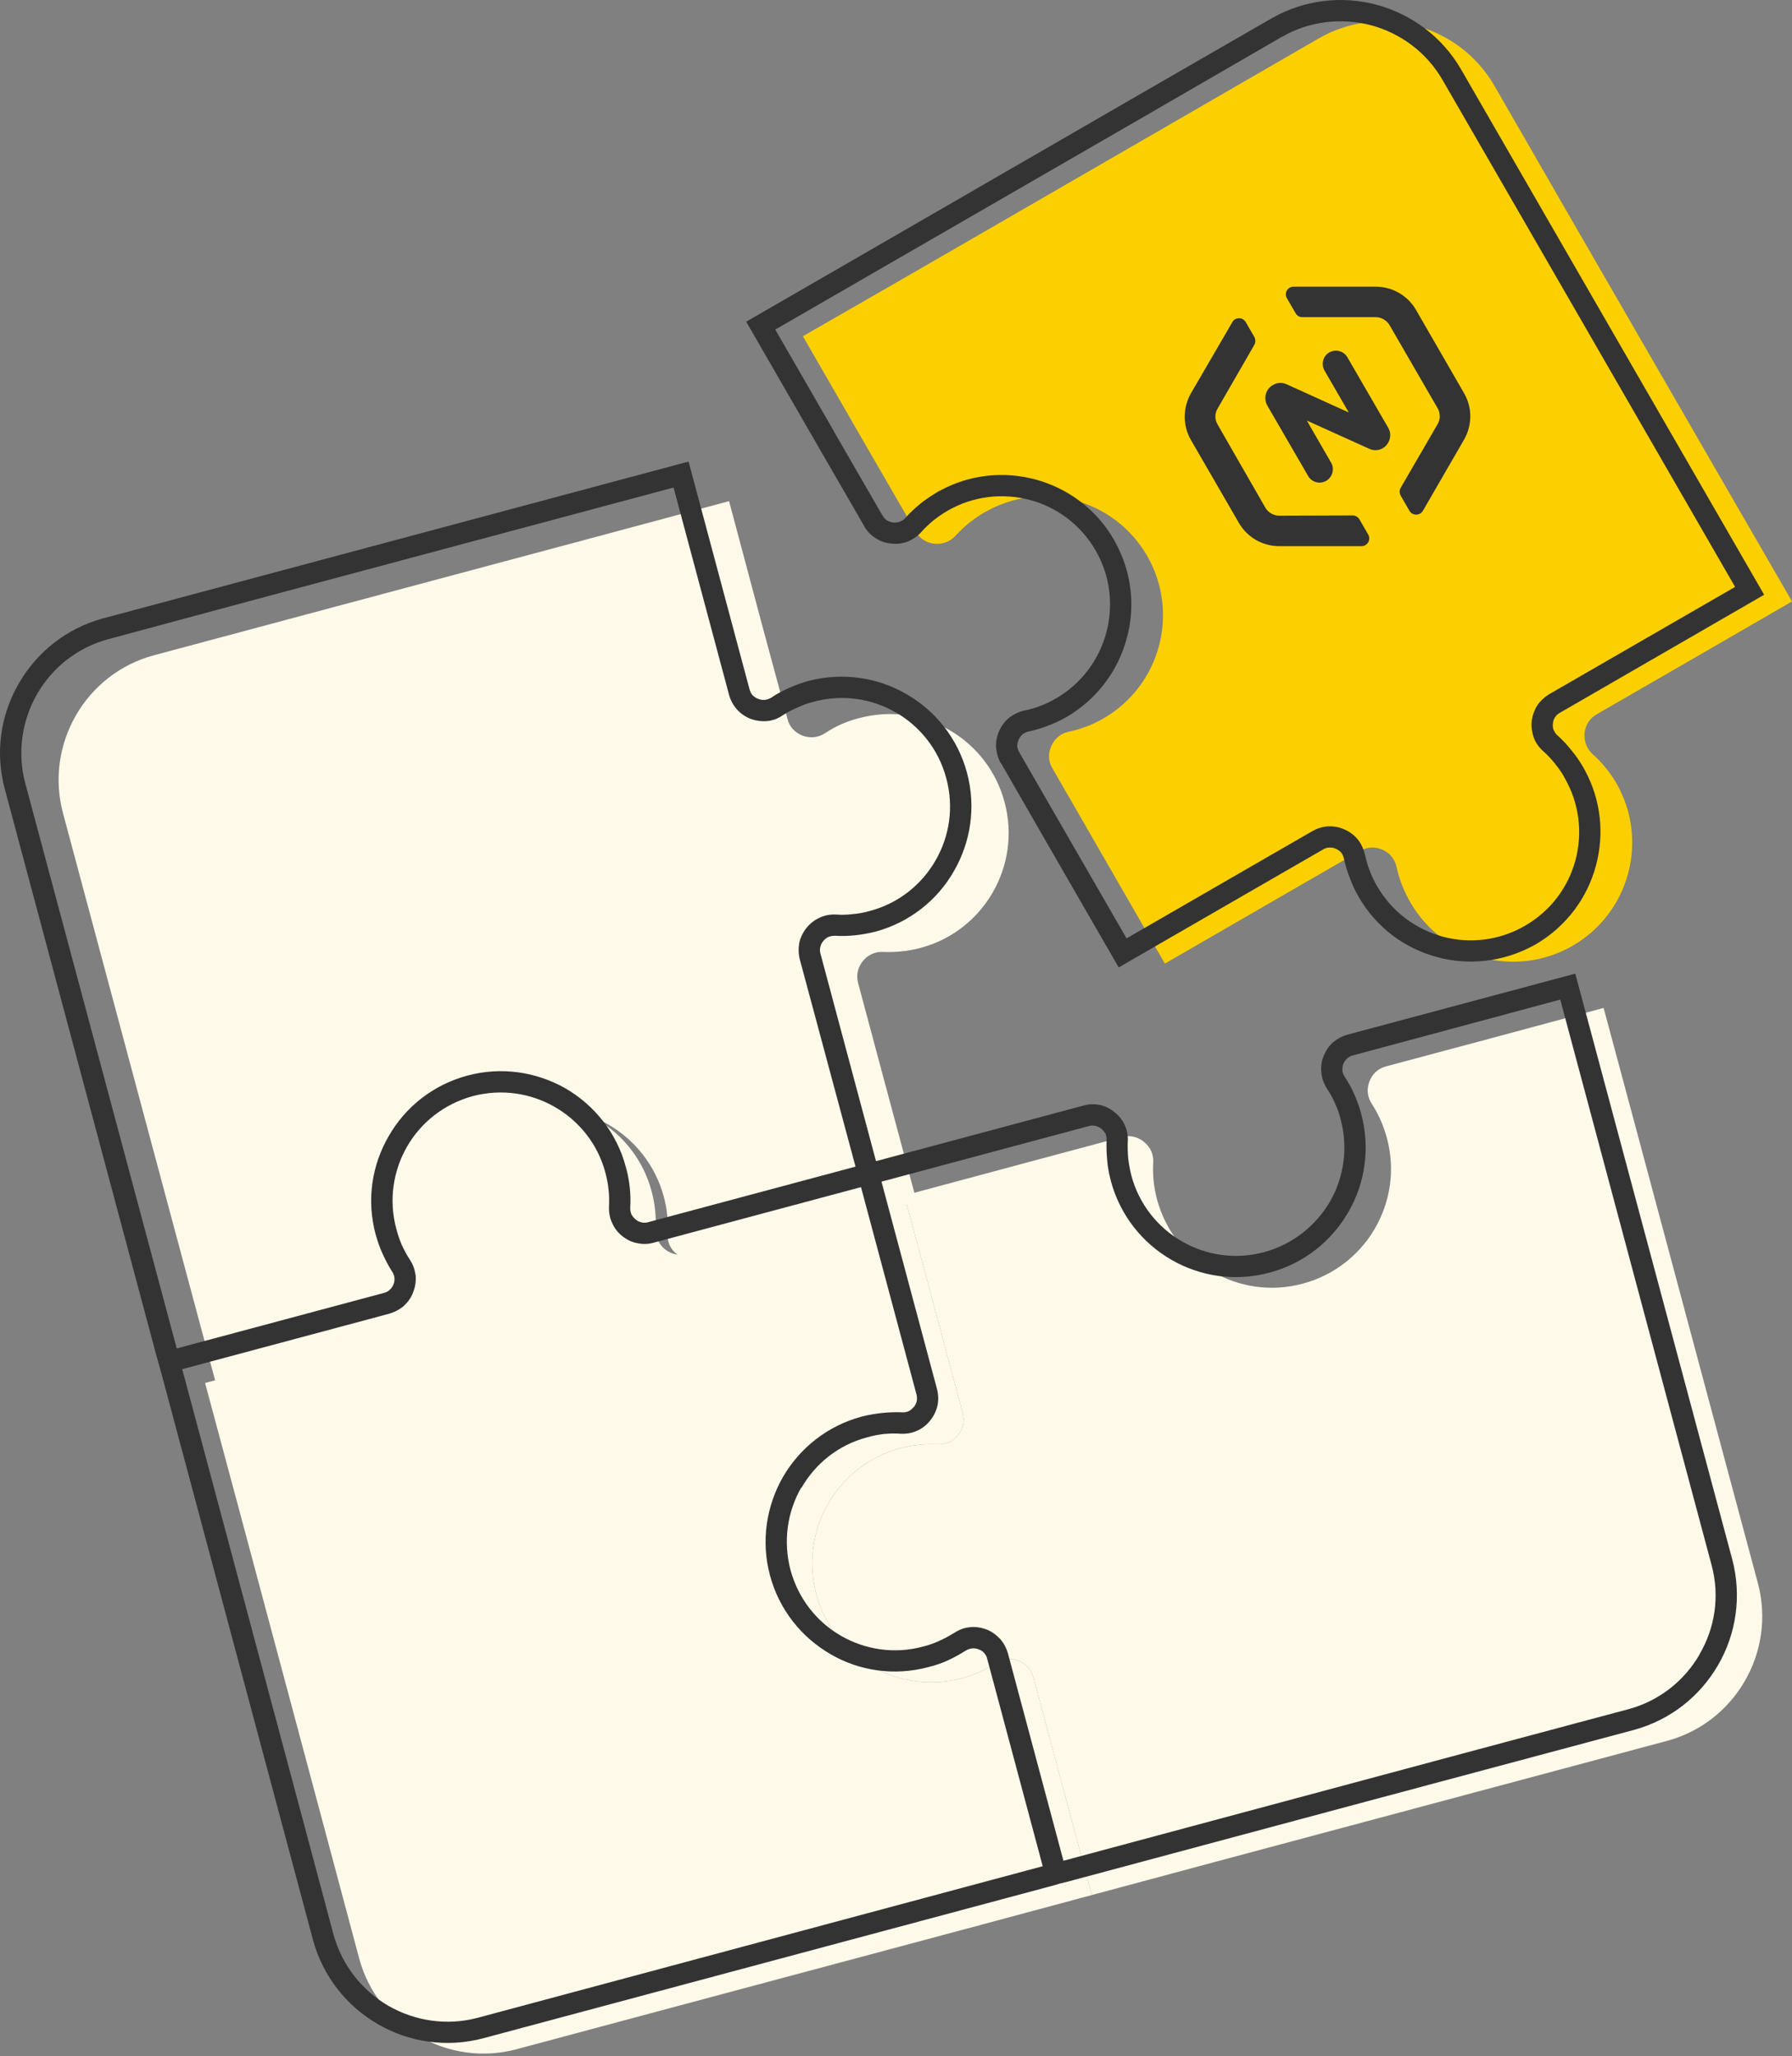
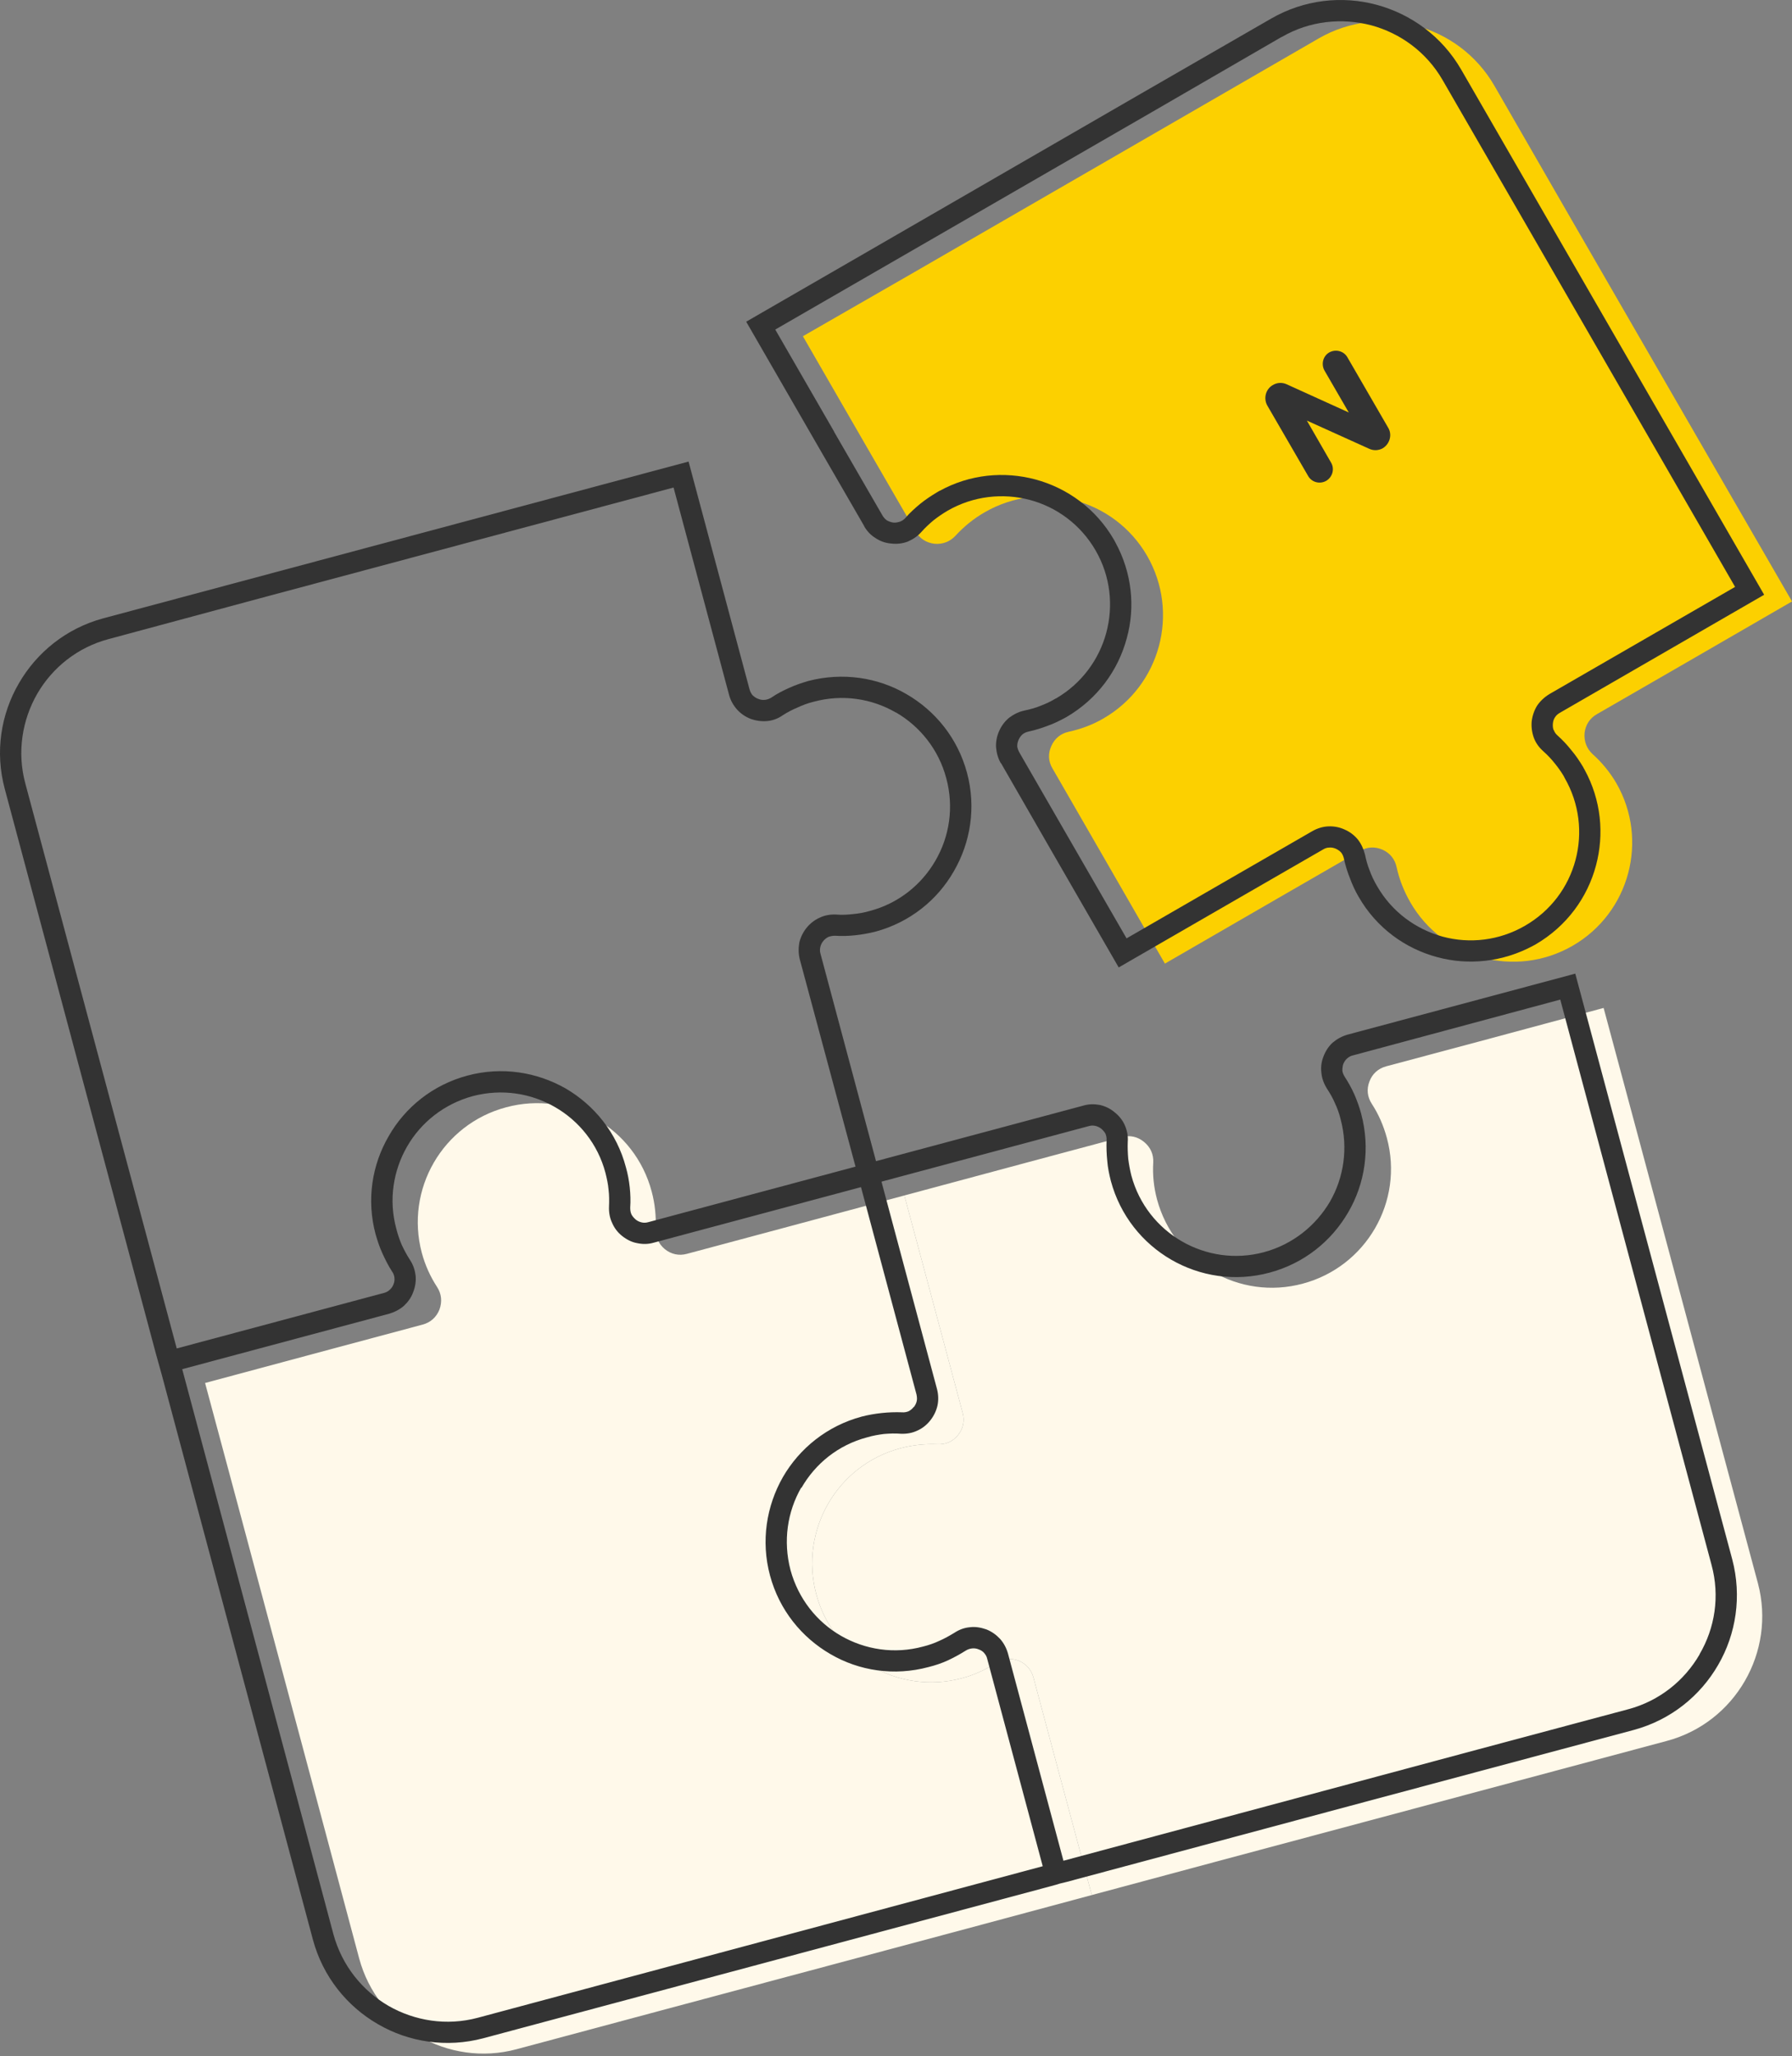
<svg xmlns="http://www.w3.org/2000/svg" width="218" height="250" viewBox="0 0 218 250" fill="none">
  <rect x="0" y="0" width="218" height="250" fill="#808080" stroke="none" />
-   <path fill-rule="evenodd" clip-rule="evenodd" d="M18.719 79.681L37.001 74.784L73.596 64.991L88.691 60.935L92.718 76.03L95.79 87.388C96.021 88.373 96.688 89.068 97.615 89.445C98.542 89.793 99.527 89.706 100.367 89.155C101.584 88.344 102.975 87.707 104.482 87.33C112.218 85.244 120.157 89.822 122.214 97.558C124.271 105.265 119.693 113.204 111.986 115.261C110.479 115.666 108.944 115.811 107.466 115.753C106.481 115.695 105.583 116.101 104.974 116.854C104.337 117.637 104.134 118.593 104.395 119.549L107.437 130.907L111.493 146.002L96.398 150.059L85.04 153.101C84.055 153.362 83.128 153.159 82.346 152.521C81.563 151.913 81.158 151.015 81.216 150.03C81.303 148.523 81.158 147.016 80.752 145.51C78.666 137.803 70.727 133.225 63.02 135.282C55.313 137.339 50.706 145.278 52.792 153.014C53.198 154.521 53.806 155.911 54.618 157.128C55.168 157.968 55.255 158.954 54.907 159.881C54.56 160.808 53.835 161.445 52.879 161.706L41.492 164.748L26.426 168.805L22.37 153.709L12.374 116.449L7.651 98.833C5.449 90.517 10.403 81.912 18.719 79.681Z" fill="#FFF9EA" />
  <path fill-rule="evenodd" clip-rule="evenodd" d="M43.694 238.139L38.798 219.828L29.005 183.263L24.948 168.167L40.044 164.111L51.401 161.069C52.387 160.808 53.082 160.17 53.459 159.243C53.806 158.287 53.719 157.331 53.169 156.491C52.358 155.245 51.72 153.854 51.315 152.347C49.257 144.64 53.835 136.702 61.571 134.644C69.278 132.558 77.217 137.136 79.274 144.872C79.68 146.379 79.825 147.885 79.767 149.363C79.709 150.377 80.115 151.246 80.868 151.884C81.65 152.521 82.606 152.724 83.562 152.463L94.92 149.421L110.016 145.365L114.072 160.46L117.114 171.818C117.375 172.774 117.172 173.73 116.535 174.513C115.897 175.295 115.028 175.672 114.014 175.614C112.536 175.556 111.03 175.7 109.523 176.106C101.816 178.163 97.238 186.102 99.295 193.838C101.353 201.545 109.291 206.123 117.027 204.066C118.534 203.66 119.925 203.023 121.142 202.212C121.982 201.69 122.967 201.574 123.894 201.922C124.821 202.299 125.459 203.023 125.72 203.979L128.762 215.337L132.818 230.432L117.723 234.489L80.462 244.456L62.846 249.178C54.531 251.409 45.925 246.426 43.694 238.139Z" fill="#FFF9EA" />
  <path fill-rule="evenodd" clip-rule="evenodd" d="M202.79 211.686L184.508 216.583L147.914 226.376L132.818 230.432L128.762 215.337L125.72 203.979C125.459 203.023 124.822 202.299 123.894 201.922C122.967 201.574 121.982 201.69 121.142 202.212C119.925 203.023 118.534 203.66 117.028 204.066C109.292 206.123 101.353 201.545 99.296 193.838C97.238 186.102 101.816 178.163 109.523 176.106C111.03 175.7 112.537 175.556 114.014 175.614C115.028 175.672 115.898 175.295 116.535 174.513C117.172 173.73 117.375 172.774 117.114 171.818L114.072 160.46L110.016 145.365L125.111 141.308L136.469 138.266C137.454 138.005 138.381 138.208 139.164 138.846C139.946 139.483 140.352 140.352 140.294 141.366C140.207 142.844 140.352 144.351 140.757 145.857C142.843 153.564 150.782 158.171 158.489 156.085C166.196 154.028 170.803 146.089 168.717 138.382C168.311 136.875 167.703 135.485 166.892 134.239C166.341 133.399 166.225 132.442 166.602 131.486C166.95 130.559 167.674 129.922 168.63 129.661L180.017 126.619L195.083 122.562L199.14 137.658L209.136 174.947L213.858 192.534C216.061 200.85 211.106 209.455 202.79 211.686Z" fill="#FFF9EA" />
  <path d="M198.763 210.353C175.758 216.496 152.752 222.667 129.747 228.839L128.907 229.042L128.646 229.128L127.806 229.36C104.8 235.532 81.795 241.674 58.79 247.846C54.299 249.034 49.721 248.309 45.983 246.136C42.217 243.963 39.29 240.37 38.073 235.879L19.675 167.153L18.98 164.661L0.581 95.935C-0.636 91.415 0.117 86.837 2.291 83.1C4.464 79.333 8.056 76.407 12.547 75.19L83.765 56.125L91.183 83.824C91.269 84.114 91.385 84.346 91.559 84.548C91.762 84.722 91.965 84.896 92.255 84.983C92.515 85.099 92.776 85.128 93.066 85.099C93.327 85.07 93.558 84.983 93.819 84.838C94.486 84.375 95.21 83.998 95.992 83.65C96.746 83.303 97.528 83.042 98.31 82.81C102.511 81.709 106.8 82.375 110.276 84.404C113.782 86.432 116.506 89.764 117.636 93.965C118.766 98.166 118.07 102.425 116.042 105.931C114.043 109.437 110.682 112.161 106.481 113.291C105.67 113.493 104.858 113.638 104.047 113.725C103.207 113.812 102.396 113.841 101.584 113.783C101.295 113.783 101.005 113.841 100.773 113.928C100.541 114.044 100.309 114.218 100.136 114.45C99.962 114.652 99.846 114.913 99.788 115.174C99.73 115.435 99.73 115.695 99.817 115.985L106.568 141.193L131.775 134.442C132.442 134.239 133.137 134.239 133.774 134.355C134.441 134.5 135.049 134.789 135.6 135.253C136.15 135.687 136.585 136.238 136.846 136.846C137.106 137.455 137.251 138.121 137.193 138.846C137.164 139.512 137.193 140.207 137.251 140.903C137.338 141.569 137.454 142.236 137.628 142.931C139.511 149.972 146.755 154.144 153.766 152.261C157.301 151.304 160.083 149.015 161.792 146.118C163.473 143.192 164.023 139.628 163.096 136.122C162.922 135.398 162.69 134.76 162.401 134.152C162.14 133.514 161.792 132.935 161.415 132.355C161.039 131.747 160.807 131.11 160.749 130.443C160.662 129.777 160.749 129.11 161.01 128.444C161.271 127.778 161.647 127.198 162.14 126.763C162.661 126.329 163.241 126.01 163.936 125.807L191.635 118.39L210.729 189.608C211.917 194.099 211.193 198.706 209.02 202.443C206.847 206.21 203.254 209.136 198.763 210.353ZM21.5 163.966L46.708 157.215C46.968 157.157 47.229 157.012 47.403 156.838C47.606 156.665 47.78 156.433 47.867 156.172C47.983 155.911 48.011 155.622 47.983 155.361C47.953 155.1 47.867 154.839 47.693 154.607C47.258 153.941 46.881 153.188 46.534 152.434C46.186 151.681 45.925 150.899 45.694 150.088C44.563 145.886 45.259 141.627 47.287 138.15C49.286 134.644 52.647 131.921 56.849 130.791C61.05 129.661 65.309 130.356 68.815 132.355C72.292 134.384 75.044 137.745 76.145 141.946C76.377 142.757 76.522 143.568 76.609 144.38C76.696 145.191 76.725 146.031 76.667 146.842C76.667 147.132 76.696 147.393 76.811 147.654C76.927 147.885 77.101 148.088 77.333 148.291C77.536 148.465 77.797 148.581 78.057 148.639C78.289 148.697 78.579 148.697 78.869 148.61L104.076 141.859L97.296 116.652C97.122 115.956 97.122 115.29 97.238 114.623C97.383 113.986 97.673 113.378 98.136 112.798C98.571 112.277 99.121 111.842 99.73 111.581C100.338 111.291 101.005 111.176 101.7 111.204C102.396 111.262 103.091 111.233 103.786 111.147C104.453 111.089 105.119 110.973 105.814 110.77C109.32 109.843 112.131 107.554 113.811 104.627C115.492 101.73 116.071 98.166 115.115 94.631C114.188 91.126 111.899 88.315 109.002 86.635H108.973C106.075 84.954 102.511 84.375 98.977 85.331C98.281 85.505 97.644 85.736 97.035 86.026C96.398 86.287 95.79 86.606 95.21 86.982C94.63 87.388 93.993 87.62 93.327 87.678C92.66 87.736 91.994 87.649 91.328 87.417C90.661 87.156 90.082 86.751 89.647 86.258C89.212 85.765 88.865 85.157 88.691 84.49L81.94 59.283L31.496 72.785L13.214 77.711C9.389 78.725 6.347 81.216 4.522 84.375C2.696 87.562 2.059 91.444 3.073 95.24L21.5 163.966ZM120.099 201.719C120.041 201.429 119.896 201.198 119.722 200.995C119.548 200.792 119.316 200.647 119.056 200.56C118.795 200.444 118.505 200.415 118.244 200.444C117.984 200.473 117.723 200.56 117.491 200.705C116.796 201.14 116.071 201.545 115.318 201.893C114.565 202.241 113.782 202.501 112.971 202.704C108.77 203.834 104.511 203.168 101.034 201.14C97.528 199.111 94.804 195.779 93.674 191.578C92.544 187.377 93.24 183.118 95.239 179.612C97.267 176.106 100.628 173.383 104.829 172.253C105.612 172.05 106.452 171.905 107.263 171.818C108.074 171.731 108.915 171.702 109.726 171.731C110.016 171.76 110.276 171.702 110.508 171.615C110.74 171.499 110.972 171.325 111.146 171.094H111.175C111.348 170.862 111.464 170.63 111.522 170.369C111.58 170.109 111.551 169.848 111.493 169.558L104.742 144.351L79.535 151.102C78.84 151.304 78.173 151.304 77.507 151.16C76.841 151.044 76.232 150.725 75.682 150.29C75.131 149.856 74.725 149.305 74.465 148.697C74.175 148.088 74.059 147.422 74.088 146.698C74.117 146.031 74.117 145.336 74.03 144.64C73.972 143.974 73.827 143.308 73.653 142.612C72.726 139.106 70.437 136.296 67.511 134.615C64.614 132.935 61.05 132.355 57.515 133.283C54.009 134.239 51.199 136.499 49.518 139.425C47.838 142.351 47.258 145.915 48.214 149.421C48.388 150.116 48.62 150.783 48.881 151.391C49.17 152 49.489 152.608 49.866 153.188C50.271 153.796 50.474 154.434 50.561 155.1C50.619 155.766 50.532 156.433 50.271 157.099C50.04 157.766 49.634 158.316 49.141 158.78C48.649 159.214 48.04 159.533 47.374 159.736L22.167 166.487L35.669 216.901L40.565 235.213C41.608 239.009 44.071 242.051 47.258 243.905C50.445 245.731 54.328 246.368 58.123 245.354L126.85 226.926L120.099 201.719ZM179.785 212.729L198.096 207.833C201.892 206.819 204.934 204.327 206.76 201.169V201.14C208.614 197.981 209.251 194.099 208.208 190.274L189.81 121.548L164.603 128.328C164.313 128.386 164.081 128.531 163.878 128.705C163.675 128.879 163.531 129.11 163.415 129.371C163.328 129.632 163.299 129.922 163.299 130.182C163.328 130.443 163.444 130.704 163.589 130.936C164.023 131.602 164.429 132.326 164.776 133.109C165.095 133.862 165.385 134.644 165.588 135.427C166.718 139.628 166.051 143.916 164.023 147.393C161.995 150.899 158.663 153.622 154.433 154.752C146.03 157.012 137.396 152 135.136 143.597C134.933 142.786 134.759 141.975 134.701 141.164C134.615 140.323 134.586 139.512 134.615 138.701C134.644 138.411 134.586 138.121 134.499 137.889C134.383 137.658 134.209 137.455 133.977 137.252C133.745 137.078 133.514 136.962 133.253 136.904C132.992 136.846 132.731 136.846 132.442 136.933L107.234 143.684L113.985 168.892C114.159 169.558 114.188 170.253 114.043 170.92C113.898 171.557 113.608 172.166 113.174 172.716C112.739 173.267 112.189 173.701 111.58 173.962C110.972 174.252 110.305 174.368 109.581 174.339C108.915 174.281 108.219 174.31 107.524 174.368C106.858 174.455 106.162 174.57 105.496 174.773C101.961 175.7 99.179 177.989 97.499 180.916L97.47 180.887C95.79 183.813 95.239 187.377 96.166 190.912C97.122 194.418 99.382 197.228 102.309 198.909C105.235 200.589 108.799 201.169 112.305 200.212C113 200.039 113.666 199.807 114.275 199.517C114.883 199.256 115.492 198.909 116.071 198.561C116.68 198.155 117.317 197.924 117.984 197.866C118.65 197.779 119.316 197.895 119.983 198.126C120.649 198.387 121.2 198.793 121.663 199.285C122.098 199.778 122.417 200.357 122.619 201.053L129.37 226.26L179.785 212.729Z" fill="#333333" />
  <path fill-rule="evenodd" clip-rule="evenodd" d="M181.784 10.404L191.23 26.803L210.179 59.602L218.002 73.133L204.471 80.956L194.272 86.837C193.403 87.33 192.881 88.141 192.765 89.126C192.678 90.14 193.026 91.039 193.75 91.705C194.851 92.69 195.837 93.878 196.619 95.211C200.617 102.136 198.241 111.002 191.317 115C184.392 118.999 175.526 116.623 171.556 109.698C170.774 108.336 170.224 106.916 169.905 105.468C169.702 104.483 169.094 103.729 168.195 103.324C167.268 102.918 166.312 102.976 165.443 103.468L155.244 109.35L141.713 117.173L133.919 103.642L128.038 93.444C127.516 92.574 127.487 91.618 127.893 90.72C128.298 89.793 129.052 89.184 130.008 88.981C131.456 88.663 132.905 88.141 134.238 87.359C141.163 83.361 143.539 74.495 139.54 67.57C135.542 60.674 126.705 58.298 119.78 62.297C118.418 63.079 117.259 64.035 116.245 65.136C115.579 65.86 114.681 66.208 113.695 66.121C112.681 66.005 111.87 65.484 111.378 64.614L105.496 54.444L97.673 40.885L111.233 33.091L144.64 13.794L160.43 4.667C167.877 0.379 177.467 2.958 181.784 10.404Z" fill="#FCD000" />
  <path d="M177.757 8.463L214.612 72.321L189.781 86.663C189.52 86.808 189.317 86.982 189.172 87.214C189.028 87.417 188.941 87.678 188.912 87.967C188.883 88.257 188.912 88.547 188.999 88.779H189.028C189.114 89.039 189.259 89.242 189.491 89.445C190.1 89.996 190.65 90.575 191.172 91.241C191.693 91.85 192.157 92.545 192.591 93.27C192.591 93.299 192.765 93.588 192.765 93.588C194.793 97.297 195.17 101.44 194.156 105.236C193.113 109.147 190.592 112.624 186.826 114.826L186.507 115C182.798 116.999 178.626 117.405 174.859 116.391C170.948 115.348 167.442 112.827 165.269 109.031C164.863 108.336 164.516 107.583 164.226 106.8C163.907 106.018 163.675 105.236 163.501 104.454C163.444 104.164 163.328 103.903 163.183 103.7C163.009 103.497 162.777 103.324 162.516 103.208C162.256 103.092 161.966 103.034 161.705 103.063C161.444 103.063 161.184 103.15 160.952 103.295L150.753 109.176L136.092 117.637L127.632 102.976L121.779 92.806H121.75C121.402 92.198 121.228 91.531 121.171 90.865C121.142 90.198 121.257 89.532 121.547 88.894C121.837 88.228 122.272 87.678 122.764 87.272C123.315 86.866 123.923 86.548 124.618 86.403C125.285 86.258 125.951 86.084 126.589 85.823C127.197 85.591 127.835 85.302 128.443 84.925H128.472C131.601 83.1 133.716 80.173 134.585 76.928C135.455 73.683 135.107 70.09 133.282 66.932C131.456 63.774 128.53 61.659 125.285 60.79C122.011 59.921 118.418 60.297 115.289 62.094C114.651 62.47 114.101 62.847 113.55 63.282C113.029 63.716 112.536 64.18 112.073 64.701C111.609 65.223 111.03 65.6 110.421 65.86C109.784 66.092 109.117 66.179 108.422 66.092C107.698 66.034 107.06 65.802 106.51 65.426C105.93 65.078 105.467 64.585 105.119 63.977V63.948L99.237 53.778L90.777 39.117L105.438 30.657L138.845 11.36L154.635 2.262C158.663 -0.056 163.27 -0.548 167.471 0.582C171.643 1.712 175.41 4.406 177.757 8.463ZM184.971 26.137L175.497 9.738C173.526 6.319 170.339 4.03 166.804 3.074C163.241 2.147 159.329 2.523 155.939 4.493H155.91L140.148 13.62L106.713 32.917L94.312 40.073L101.468 52.474V52.503L107.35 62.673C107.495 62.934 107.698 63.137 107.9 63.282C108.132 63.397 108.393 63.513 108.683 63.542C108.972 63.571 109.233 63.513 109.494 63.426C109.726 63.34 109.958 63.195 110.16 62.963C110.682 62.354 111.29 61.804 111.957 61.253C112.565 60.761 113.261 60.297 113.985 59.863L114.275 59.689H114.304C117.983 57.661 122.156 57.284 125.951 58.298C129.834 59.341 133.34 61.862 135.513 65.628L135.686 65.947C137.715 69.656 138.12 73.828 137.077 77.595C136.034 81.506 133.513 84.983 129.747 87.185L129.428 87.359C128.82 87.678 128.182 87.996 127.516 88.228C126.705 88.547 125.922 88.779 125.14 88.953C124.85 89.01 124.618 89.126 124.416 89.271C124.213 89.445 124.039 89.677 123.923 89.938C123.807 90.198 123.749 90.459 123.749 90.749C123.778 90.981 123.865 91.241 124.01 91.502L129.892 101.701L137.048 114.102L149.449 106.945L159.648 101.064C160.256 100.716 160.923 100.513 161.589 100.484C162.256 100.455 162.922 100.571 163.559 100.861C164.226 101.151 164.747 101.556 165.182 102.078C165.588 102.599 165.877 103.208 166.051 103.903C166.196 104.598 166.37 105.236 166.631 105.873C166.862 106.511 167.152 107.119 167.529 107.757C169.325 110.886 172.252 113.001 175.526 113.899C178.771 114.768 182.364 114.392 185.522 112.566C188.68 110.741 190.795 107.843 191.664 104.569C192.533 101.324 192.157 97.732 190.331 94.573L190.215 94.342C189.897 93.82 189.549 93.328 189.172 92.864C188.738 92.313 188.274 91.821 187.753 91.357C187.231 90.894 186.825 90.343 186.594 89.706C186.362 89.068 186.275 88.402 186.333 87.707C186.42 87.011 186.652 86.345 186.999 85.794C187.376 85.244 187.869 84.78 188.477 84.404L211.077 71.365L184.971 26.137Z" fill="#333333" />
-   <path d="M164.574 62.673L155.621 62.702C154.925 62.702 154.288 62.325 153.94 61.746L148.116 51.605C147.769 51.026 147.769 50.272 148.116 49.693L152.578 41.957C152.752 41.667 152.752 41.29 152.607 41.001L151.535 39.146C151.159 38.538 150.26 38.538 149.913 39.175L144.871 47.838C143.886 49.577 143.857 51.721 144.871 53.488L150.724 63.6C151.738 65.339 153.592 66.411 155.621 66.411H165.646C166.341 66.411 166.805 65.629 166.457 65.02L165.385 63.166C165.211 62.876 164.892 62.673 164.574 62.673Z" fill="#333333" />
-   <path d="M170.397 59.312L174.888 51.576C175.236 50.997 175.236 50.243 174.888 49.635L169.036 39.523C168.688 38.944 168.05 38.567 167.355 38.567H158.431C158.083 38.567 157.794 38.393 157.62 38.103L156.548 36.249C156.2 35.641 156.635 34.858 157.359 34.858H167.355C169.383 34.858 171.238 35.93 172.252 37.669L178.104 47.809C179.118 49.548 179.118 51.692 178.104 53.459L173.092 62.123C172.715 62.731 171.846 62.731 171.469 62.123L170.397 60.268C170.223 59.95 170.223 59.602 170.397 59.312Z" fill="#333333" />
  <path d="M161.705 42.855C162.487 42.42 163.473 42.681 163.907 43.434L168.891 52.04C169.383 52.88 169.065 53.981 168.224 54.502C167.703 54.792 167.094 54.821 166.544 54.56L158.982 51.142L161.937 56.27C162.372 57.023 162.111 58.008 161.329 58.472C160.546 58.907 159.561 58.646 159.127 57.863L154.172 49.316C153.679 48.447 153.969 47.317 154.838 46.824C155.36 46.506 155.997 46.477 156.548 46.737L164.081 50.156L161.126 45.057C160.691 44.275 160.952 43.289 161.705 42.855Z" fill="#333333" />
</svg>